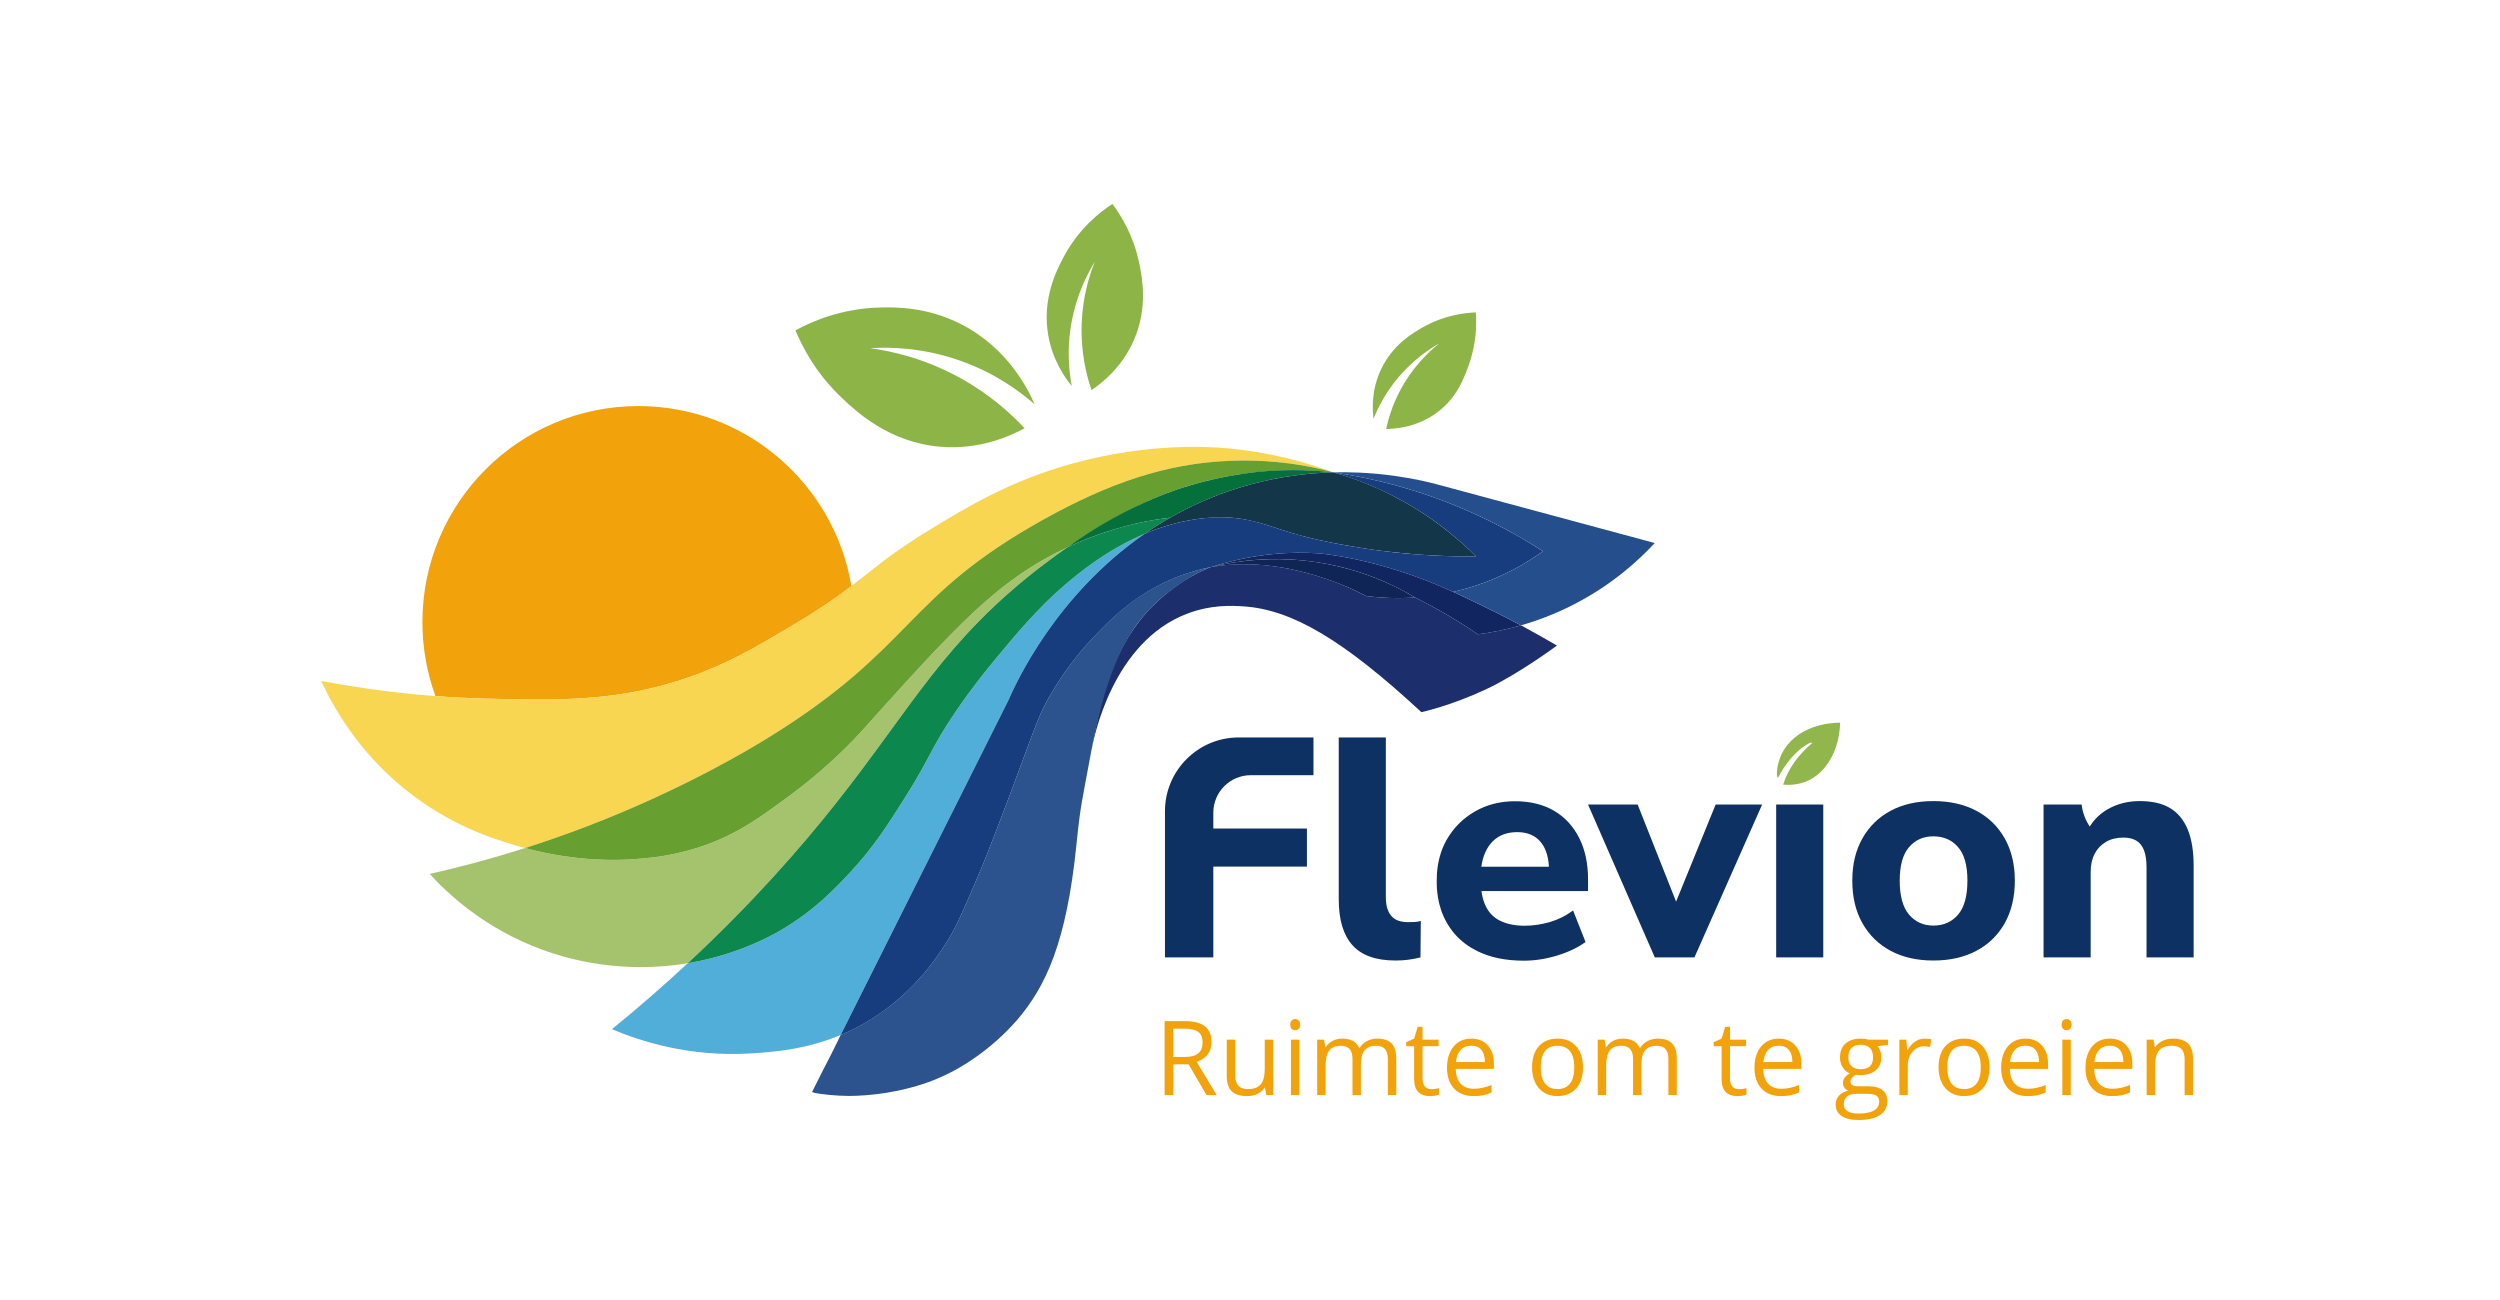
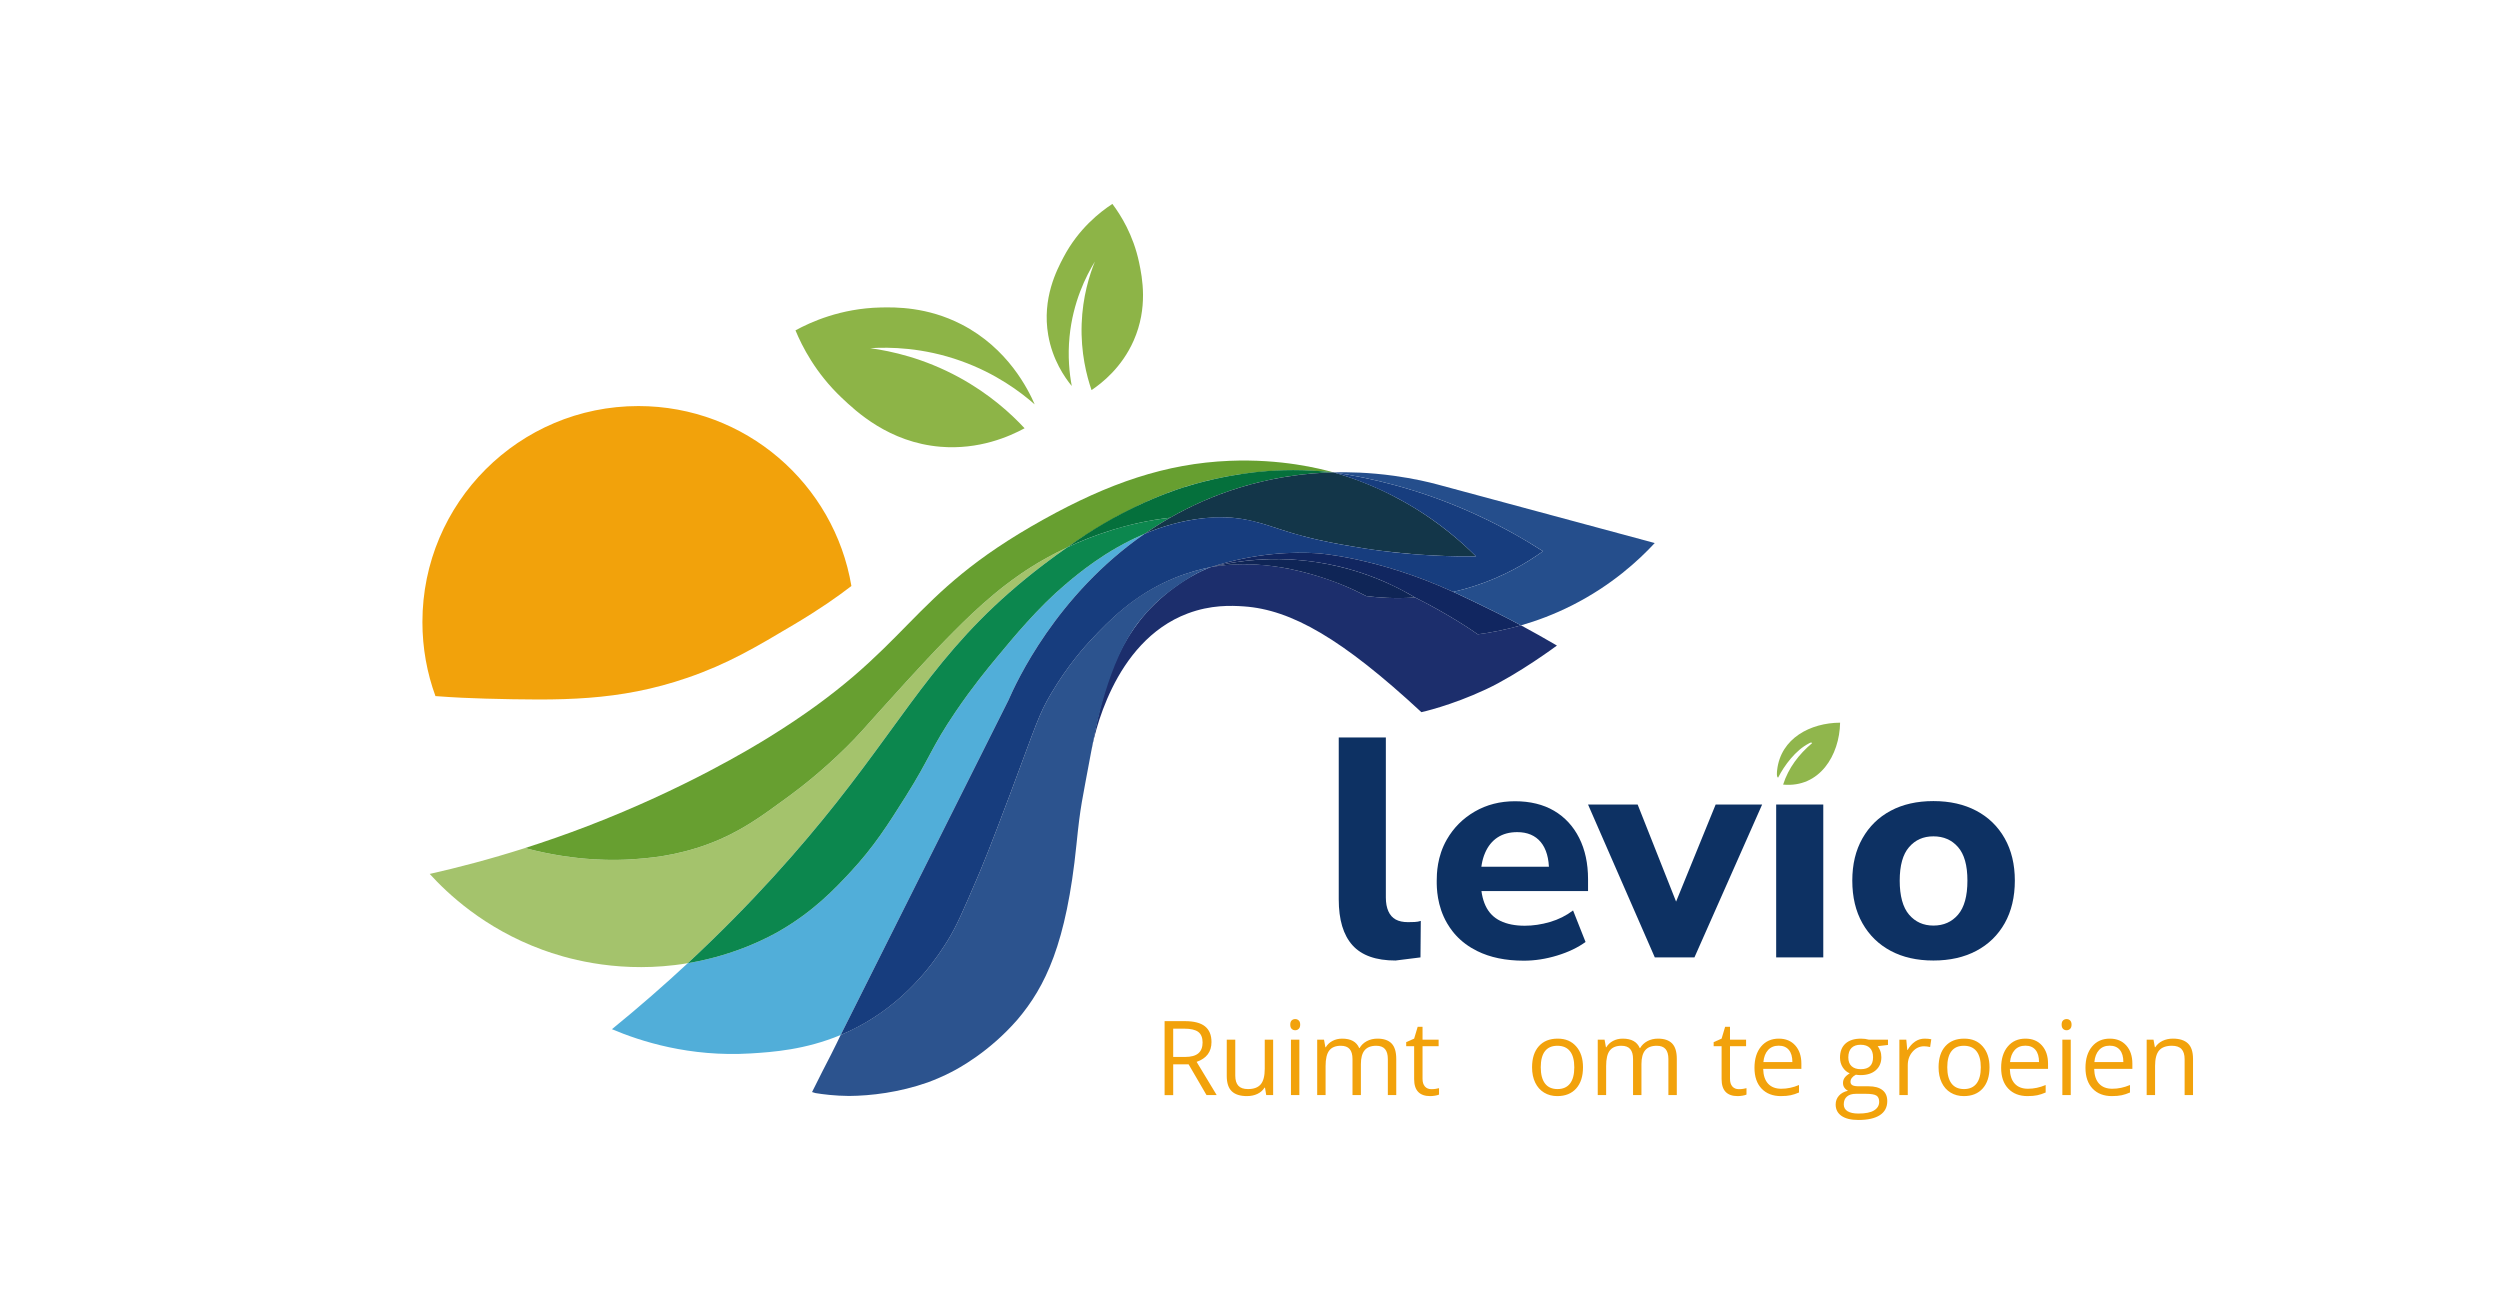
<svg xmlns="http://www.w3.org/2000/svg" id="Laag_1" version="1.1" viewBox="0 0 2500 1300">
  <defs>
    <style>
      .st0 {
        fill: #133649;
      }

      .st1 {
        fill: #51aed9;
      }

      .st2 {
        fill: #a4c36c;
      }

      .st3 {
        fill: #0d3163;
      }

      .st4 {
        fill: #0f2556;
      }

      .st5 {
        fill: #90b64c;
      }

      .st6 {
        fill: #2c538e;
      }

      .st7 {
        fill: #254e8c;
      }

      .st8 {
        fill: #f8d651;
      }

      .st9 {
        fill: #112660;
      }

      .st10 {
        fill: #8db447;
      }

      .st11 {
        fill: #679f30;
      }

      .st12 {
        fill: #173d7e;
      }

      .st13 {
        fill: #1c2e6c;
      }

      .st14 {
        fill: #f2a20b;
      }

      .st15 {
        fill: #0c874e;
      }

      .st16 {
        fill: #05703c;
      }
    </style>
  </defs>
  <g>
    <path class="st10" d="M795.46,330.36c15.05-8.21,45.08-21.98,85.12-22.88,14.97-.34,46.63-.67,80.75,16.82,46.72,23.96,67.01,65.44,73.35,80.07-14.21-12.49-38.73-30.92-73.68-43.4-38.09-13.6-71.38-14.01-90.84-12.79,21.06,2.88,53.6,9.94,88.82,29.13,30.56,16.64,52.04,36.36,65.61,50.95-15.31,8.31-45.67,21.68-84.11,18.5-51.6-4.26-84.62-35.56-98.92-49.12-26.12-24.77-39.51-51.42-46.09-67.29Z" />
    <path class="st10" d="M1112.39,203.91c8.27,11.03,20.86,30.89,26.69,58.54,3.2,15.16,9.09,45.19-5.38,78.06-11.94,27.13-31.79,42.63-42.17,49.57-4.87-14.2-10.88-37.32-9.87-66.17.95-27.21,7.76-48.77,13.23-62.35-8.87,14.51-21.97,40.46-25.35,75.14-1.92,19.69-.16,36.62,2.24,49.35-7.16-8.78-19.26-26.18-23.55-50.92-6.38-36.74,8.69-65.36,15.25-77.83,15.11-28.7,36.59-45.32,48.9-53.38Z" />
-     <path class="st10" d="M1475.81,312.41c.86,11.51.82,31.29-7.4,53.66-4.58,12.46-11.14,30.3-28.93,44.58-20.7,16.6-43.95,18.23-53.33,18.34,2.21-10.33,6.15-23.45,13.46-37.51,12.44-23.95,28.82-39.42,39.7-48.11-10.45,5.94-25.75,16.27-40.21,33.14-13.54,15.81-21.23,31.39-25.57,42.22-1.13-8.87-2.36-28.28,7.4-49.12,11.8-25.21,32.32-36.86,42.06-42.39,20.99-11.92,41.09-14.37,52.82-14.8Z" />
  </g>
  <path class="st14" d="M485.45,698.63c75.08,1.9,133.05,2.85,202.17-20.93,40.15-13.81,68.24-30.52,106.32-53.16,26.43-15.72,43.21-27.63,57.46-38.53-17.16-102.13-105.98-179.95-212.99-179.95-119.29,0-216,96.71-216,216,0,26.01,4.6,50.95,13.03,74.04,18.42,1.39,35.17,2.15,50.01,2.53Z" />
  <g>
-     <path class="st8" d="M769.08,737.17c146.42-90.72,134.31-139.77,274.5-217.74,65.37-36.36,122.44-55.97,185.76-58.6,52.15-2.17,91.11,7.9,103.63,11.4.14.04.28.08.42.12-25.21-9.33-61.72-20.09-106.76-24.11-15.84-1.41-77.52-5.96-154.77,15.48-62.02,17.21-104.38,43.03-141.98,65.94-63.67,38.8-67.06,53.92-135.93,94.88-38.07,22.64-66.17,39.35-106.32,53.16-69.13,23.78-127.09,22.83-202.17,20.93-41.51-1.05-97.88-5.06-164.27-17.72,12.15,26.47,36.66,70.04,83.15,107.82,45.38,36.88,89.69,50.35,113.05,57.2,2.57.75,5.1,1.45,7.62,2.13,19.95-6.36,40.97-13.66,62.83-22.06,96.42-37.06,163.92-78.09,181.23-88.82Z" />
    <path class="st2" d="M836.14,803c76.62-96.77,108.23-162.97,207.7-238.65,7.93-6.04,15.66-11.64,23.16-16.85-15.79,7.42-27.52,14.37-34.17,18.5-37.7,23.46-66.47,52.69-86.8,73.35-22.74,23.1-61.06,65.81-66.62,72-15.62,17.41-21.27,24.09-32.97,35.66-24.23,23.94-45.64,40.45-57.26,48.99-28.61,21.02-49.12,36.09-80.26,47.79-33.28,12.5-60.98,14.48-78.48,15.6-11.56.74-53.07,2.73-105.43-11.33-35.54,11.32-67.71,19.66-95.28,25.87,17.12,18.83,54.02,54.36,112.81,75.88,20.95,7.67,69.9,22.8,132.34,15.25,4.42-.53,8.73-1.17,12.93-1.88,64.87-60.29,113.28-115.91,148.34-160.18Z" />
    <path class="st11" d="M630.44,859.38c17.5-1.12,45.2-3.1,78.48-15.6,31.14-11.69,51.65-26.76,80.26-47.79,11.62-8.54,33.03-25.04,57.26-48.99,11.7-11.57,17.35-18.25,32.97-35.66,5.56-6.19,43.88-48.9,66.62-72,20.33-20.66,49.1-49.89,86.8-73.35,6.65-4.14,18.38-11.08,34.17-18.5,36.34-25.24,67.52-41.16,92.47-51.38,26.25-10.74,47.41-15.37,55.17-17.11,26.49-5.96,67.49-11.97,118.74-6.65-.14-.04-.28-.08-.42-.12-12.51-3.5-51.48-13.56-103.63-11.4-63.33,2.63-120.39,22.24-185.76,58.6-140.19,77.97-128.08,127.02-274.5,217.74-17.32,10.73-84.82,51.76-181.23,88.82-21.87,8.41-42.88,15.7-62.83,22.06,52.36,14.06,93.87,12.07,105.43,11.33Z" />
    <path class="st1" d="M1144.53,533.85c-38.63,16.29-66.78,40.13-79.38,50.79-27.06,22.92-51.54,52.48-68.64,73.12-9.49,11.47-24.05,29.14-40.82,53.83-25,36.82-24.95,45.11-50.24,85.23-17.38,27.57-31.44,49.88-55.18,75.36-15.54,16.68-36.51,38.86-69.98,58.32-10.01,5.82-43.68,24.48-92.49,32.67-23.15,21.52-48.38,43.62-75.87,66.02,28.65,12.13,77.6,27.96,138.66,24.25,22.14-1.35,54.65-3.67,90.06-18.44,55.88-111.5,111.76-223.01,167.64-334.51,7.81-17.89,47.56-105.18,136.24-166.64Z" />
    <path class="st15" d="M850.27,872.2c23.73-25.48,37.8-47.79,55.18-75.36,25.29-40.13,25.24-48.42,50.24-85.23,16.77-24.69,31.33-42.37,40.82-53.83,17.09-20.64,41.57-50.21,68.64-73.12,12.59-10.66,40.75-34.5,79.38-50.79,8.11-5.62,16.63-11.01,25.57-16.13-42,4.72-77.77,17.86-103.1,29.77-7.5,5.21-15.22,10.82-23.16,16.85-99.47,75.68-131.08,141.89-207.7,238.65-35.05,44.27-83.47,99.89-148.34,160.18,48.81-8.19,82.48-26.85,92.49-32.67,33.48-19.46,54.44-41.63,69.98-58.32Z" />
    <path class="st16" d="M1333.38,472.35c-29.33-3.29-53.9-2.47-71.9-.81-6.43.59-24.24,2.41-46.84,7.46-15.35,3.43-26.84,6.99-30.81,8.25-5.31,1.68-23.98,7.74-48.38,19.43-17.85,8.55-41.74,21.52-68.45,40.81,12.85-6.1,28.01-12.24,45.3-17.58,17.36-5.36,36.8-9.83,57.8-12.19,12.21-6.99,25.2-13.44,39.02-19.16,7.05-2.92,17.32-6.9,29.98-10.82,10.26-3.17,26.45-7.65,46.75-10.96,17.27-2.81,33.25-4.09,47.54-4.44Z" />
    <path class="st13" d="M1415.08,597.49c-19.88,1.36-36.68.12-48.81-1.41-6.38-3.34-14.31-7.2-23.63-11.04-5.44-2.24-16.65-6.66-31.46-10.85-17.2-4.86-30.43-6.91-33.47-7.36-10.67-1.6-18.69-2.11-21.32-2.26-10.33-.59-18.17-.3-20.85-.18-7.03.31-12.38.92-14.58,1.19-4.01.49-7.48,1.05-10.27,1.55-1.3.5-2.84,1.11-4.56,1.85-2.59,1.11-4.49,2.01-5.67,2.57-1.8.86-2.95,1.46-3.62,1.81-.14.08-.26.14-.34.18-5.28,2.78-9.59,5.39-12.75,7.41-2.31,1.47-15.4,9.9-28.71,22.72-4.19,4.04-7.16,7.31-8.11,8.37-3.67,4.09-6.28,7.42-7.74,9.31-2.56,3.29-4.41,5.9-5.17,6.98-2.29,3.26-3.95,5.86-4.81,7.22-.28.45-.75,1.19-1.36,2.17-.72,1.17-2.06,3.38-3.89,6.68-1.92,3.45-3.67,6.6-5.61,10.79-.26.56-1.03,2.28-2.57,5.74-.56,1.25-1.05,2.35-1.68,3.86-.12.3-.35.83-1.15,2.84-.96,2.39-1.44,3.59-1.77,4.46-.67,1.73-1.09,2.95-1.88,5.18-.69,1.97-1.79,5.11-3.12,9.29-1.02,3.21-1.73,5.61-1.94,6.34-.38,1.29-.65,2.27-.91,3.17-.54,1.91-1.17,4.2-1.85,6.78-.47,1.79-1,3.86-1.57,6.16,0,0-1.07,4.32-1.79,7.58-.02.1-.1.43-.2.91-.17.75-.22.97-.33,1.44-.13.6-.23,1.04-.28,1.28-.32,1.52-1.07,4.91-1.41,6.47-.42,1.94-.92,4.52-1.91,9.68-.35,1.8-.64,3.33-1.03,5.42-.67,3.59-1.26,6.82-1.75,9.61,2.32-12.91,21.14-109.59,96.47-137.92,23.25-8.74,43.45-7.96,56.13-7.09,47.72,3.27,98.62,32.62,177.59,105.78,0,0,29.3-6.32,64.65-22.88,32.64-15.28,70.88-43.74,70.88-43.74-11.88-6.95-23.86-13.7-35.91-20.2-16.71,4.8-31.51,7.45-43.27,8.97-4.09-2.9-28.25-19.66-62.67-36.84Z" />
    <path class="st4" d="M1210.69,567.14s.14-.02.55-.1c16.84-3.05,36.02-2.78,36.02-2.78,6.84.12,11.99.56,15.88.9,9.82.87,17.15,2.09,19.61,2.51,5.48.94,9.6,1.86,12.54,2.52,1.38.31,8.17,1.84,15.88,4.02,13.41,3.79,25.24,8.32,32.46,11.26,9.03,3.76,16.65,7.48,22.63,10.62,6.64.84,13.82,1.47,21.5,1.78,8.2.33,17.37.3,27.31-.38-12.88-7.69-30.35-16.68-52.07-24.04-17.56-5.95-33.14-9.22-45.29-11.11-15.69-2.44-39.54-4.73-68.33-1.88-15.79,1.56-28.98,4.27-38.71,6.69Z" />
    <path class="st0" d="M1416.85,509.36c-3.83-2.39-19.2-11.86-37.95-20.37-8.88-4.03-17.6-7.37-19.14-7.95-1.77-.67-5.89-2.21-11.23-4-4.44-1.49-7.76-2.51-8.76-2.82-2.49-.76-4.65-1.38-6.39-1.87-3.44.09-6.94.23-10.48.43-25.87,1.43-54.18,5.81-83.81,14.97-25.37,7.84-48.31,18.14-69,29.98-8.94,5.11-17.46,10.51-25.57,16.13,17.59-7.42,37.34-13.27,58.79-15.6,0,0,15.18-1.59,28.06-.58,2.62.21,4.77.46,4.77.46,3.74.44,7.65,1.09,7.65,1.09,0,0,11.32,2.09,23.18,5.82,1.12.35.47.16,12.84,4.18,2.9.94,6.21,2.02,10.54,3.32,2.61.79,4.6,1.36,5.71,1.68.77.22,3.17.9,6.13,1.69,1.95.52,7.23,1.92,14.38,3.56,1.15.26,5.7,1.31,11.98,2.59,8.27,1.69,14.6,2.78,22.32,4.11,5.64.97,10.96,1.85,13.78,2.3,25.15,3.99,53.79,6.09,53.79,6.09,16.6,1.22,35.96,2.03,57.61,1.81-7.37-7.36-16.31-15.59-26.88-24.08-12.35-9.91-23.56-17.47-32.34-22.95Z" />
    <path class="st6" d="M1155.92,602.82c18.35-17.13,41.08-29.53,41.08-29.53h0c5.6-2.83,10.39-4.85,13.69-6.15-8.62,1.69-21.53,4.82-36.38,10.88-40.67,16.6-65.32,42.8-82.54,61.01-6.43,6.8-23.81,25.84-40.82,54.73-12.37,21-14.55,30.22-40.26,98.8-20.8,55.47-28.62,74.11-33.2,84.78-13.94,32.51-20.91,48.76-29.61,62.8-8.71,14.05-31.61,50.16-74.47,77.61-7.09,4.54-14.54,8.52-14.54,8.52-6.8,3.64-12.98,6.51-18.22,8.74-2.06,4.33-5.37,11.21-9.67,19.69-3.18,6.27-4.83,9.21-8.39,16.31-3.52,7.01-7.03,14.03-10.55,21.04.9.35,2.04.69,3.42,1.03,7.51,1.25,19.15,2.74,33.64,2.88,21.69-.18,50.01-3.47,78.91-13.65,7.6-2.82,15.33-6.18,23.13-10.16,6.85-3.5,37.87-19.86,66.34-52.59,27.82-32.87,48.94-75.84,58.99-175.17,4.03-39.82,5.34-41.9,14.78-93.11,4.38-23.73,17.06-89.91,47.07-128.79,8.91-11.54,17.61-19.67,17.61-19.67Z" />
    <path class="st12" d="M1543.02,551.23c-36.64-23.55-86.01-49.15-147.59-65.94-21.91-5.97-42.72-10.11-62.05-12.93,28.31,8.19,50.44,18.5,66,26.9,11.38,6.14,20.45,11.92,26.52,15.97,13.92,9.3,31.58,22.64,50.16,41.16-22.59.24-56.37-.51-96.9-5.83-10.26-1.35-19.64-2.82-28.29-4.37-3.26-.54-6.54-1.11-9.86-1.72-57.32-10.43-68.44-20.18-97.22-25.25-12.12-2.06-24.78-2.67-40.48-.96-21.45,2.33-41.21,8.19-58.79,15.6-88.68,61.46-128.42,148.75-136.24,166.64-55.88,111.5-111.76,223.01-167.64,334.51.22-.09.44-.18.67-.28,10.5-4.42,21.25-9.93,32.06-16.85,42.85-27.45,65.76-63.55,74.47-77.61,8.7-14.04,15.67-30.3,29.61-62.8,4.58-10.68,12.4-29.31,33.2-84.78,25.71-68.58,27.89-77.81,40.26-98.8,17.02-28.88,34.39-47.93,40.82-54.73,16.89-17.86,41.82-44.28,82.54-61.01,14.86-6.1,27.78-9.28,36.42-11,45.7-14.68,83.23-15.36,106.75-13.86,0,0,59.69,3.81,135.76,38.61,6.74-1.53,13.66-3.4,20.73-5.68,30.31-9.75,53.42-23.69,69.08-34.99Z" />
    <path class="st9" d="M1476.07,602.67c-11.96-5.77-21.14-9.99-22.86-10.78,0,0,0,0,0,0-76.07-34.8-135.76-38.61-135.76-38.61-23.52-1.5-61.05-.82-106.75,13.86,22.23-5.53,60.46-12.04,107.03-4.8,44.65,6.94,77.98,23.58,97.36,35.16,34.41,17.18,58.58,33.94,62.67,36.84,11.76-1.52,26.56-4.17,43.27-8.97-18.68-10-33.7-17.26-44.95-22.68Z" />
    <path class="st7" d="M1436.7,484.27c-7.42-2-22.46-5.67-42.71-8.47-25.18-3.49-46.25-3.8-60.6-3.45,19.33,2.82,40.14,6.96,62.05,12.93,61.58,16.79,110.95,42.4,147.59,65.94-15.66,11.3-38.78,25.24-69.08,34.99-7.07,2.27-13.99,4.14-20.73,5.68,0,0,0,0,0,0,1.72.79,10.9,5.01,22.86,10.78,11.25,5.42,26.28,12.69,44.95,22.68,15.61-4.49,32.89-10.85,50.94-19.96,39.69-20.04,66.75-45.07,82.77-62.35-72.67-19.59-145.35-39.18-218.02-58.77Z" />
  </g>
  <g>
    <g>
      <path class="st14" d="M1173.2,1064.34v30.76h-8.6v-73.96h20.28c9.07,0,15.77,1.74,20.11,5.21,4.33,3.47,6.5,8.7,6.5,15.68,0,9.78-4.96,16.39-14.87,19.83l20.08,33.24h-10.17l-17.91-30.76h-15.43ZM1173.2,1056.95h11.79c6.07,0,10.52-1.21,13.35-3.62,2.83-2.41,4.25-6.03,4.25-10.85s-1.44-8.41-4.33-10.57-7.51-3.24-13.89-3.24h-11.18v28.28Z" />
      <path class="st14" d="M1235.27,1039.65v35.97c0,4.52,1.03,7.89,3.08,10.12s5.28,3.34,9.66,3.34c5.8,0,10.04-1.58,12.72-4.75s4.02-8.35,4.02-15.53v-29.14h8.4v55.44h-6.93l-1.21-7.44h-.46c-1.72,2.73-4.11,4.82-7.16,6.27-3.05,1.45-6.53,2.17-10.45,2.17-6.75,0-11.79-1.6-15.15-4.81-3.36-3.2-5.03-8.33-5.03-15.38v-36.27h8.5Z" />
      <path class="st14" d="M1290.26,1024.63c0-1.92.47-3.33,1.42-4.22.94-.89,2.12-1.34,3.54-1.34s2.51.46,3.49,1.37c.98.91,1.47,2.31,1.47,4.2s-.49,3.3-1.47,4.22c-.98.93-2.14,1.39-3.49,1.39-1.42,0-2.6-.46-3.54-1.39-.94-.93-1.42-2.33-1.42-4.22ZM1299.36,1095.09h-8.4v-55.44h8.4v55.44Z" />
      <path class="st14" d="M1387.84,1095.09v-36.07c0-4.42-.94-7.73-2.83-9.94-1.89-2.21-4.82-3.31-8.8-3.31-5.23,0-9.09,1.5-11.58,4.5-2.5,3-3.74,7.62-3.74,13.86v30.96h-8.4v-36.07c0-4.42-.94-7.73-2.83-9.94-1.89-2.21-4.84-3.31-8.85-3.31-5.26,0-9.11,1.58-11.56,4.73-2.45,3.15-3.67,8.32-3.67,15.5v29.09h-8.4v-55.44h6.83l1.37,7.59h.41c1.58-2.7,3.82-4.81,6.7-6.32,2.88-1.52,6.11-2.28,9.69-2.28,8.67,0,14.33,3.14,17,9.41h.4c1.65-2.9,4.05-5.19,7.18-6.88,3.14-1.69,6.71-2.53,10.72-2.53,6.27,0,10.97,1.61,14.09,4.83,3.12,3.22,4.68,8.37,4.68,15.45v36.17h-8.4Z" />
      <path class="st14" d="M1431.44,1089.17c1.48,0,2.92-.11,4.3-.33,1.38-.22,2.48-.45,3.29-.68v6.42c-.91.44-2.25.8-4.02,1.09-1.77.29-3.36.43-4.78.43-10.72,0-16.09-5.65-16.09-16.95v-32.98h-7.94v-4.05l7.94-3.49,3.54-11.84h4.86v12.85h16.09v6.53h-16.09v32.63c0,3.34.79,5.9,2.38,7.69,1.58,1.79,3.76,2.68,6.53,2.68Z" />
-       <path class="st14" d="M1473.53,1096.1c-8.19,0-14.66-2.5-19.4-7.49-4.74-4.99-7.11-11.92-7.11-20.79s2.2-16.04,6.6-21.3,10.31-7.89,17.73-7.89c6.95,0,12.44,2.29,16.49,6.85,4.05,4.57,6.07,10.6,6.07,18.08v5.31h-38.19c.17,6.51,1.81,11.45,4.93,14.82,3.12,3.37,7.51,5.06,13.18,5.06,5.97,0,11.87-1.25,17.71-3.74v7.49c-2.97,1.28-5.78,2.2-8.42,2.76-2.65.56-5.84.83-9.59.83ZM1471.25,1045.67c-4.45,0-8,1.45-10.65,4.35-2.65,2.9-4.21,6.91-4.68,12.04h28.99c0-5.29-1.18-9.35-3.54-12.17-2.36-2.82-5.73-4.22-10.12-4.22Z" />
      <path class="st14" d="M1583,1067.32c0,9.04-2.28,16.09-6.83,21.17-4.55,5.08-10.84,7.61-18.87,7.61-4.96,0-9.36-1.16-13.2-3.49-3.84-2.33-6.81-5.67-8.9-10.02-2.09-4.35-3.14-9.44-3.14-15.28,0-9.04,2.26-16.08,6.78-21.12,4.52-5.04,10.79-7.56,18.82-7.56s13.92,2.58,18.49,7.74c4.57,5.16,6.85,12.14,6.85,20.94ZM1540.76,1067.32c0,7.08,1.42,12.48,4.25,16.19s7,5.56,12.49,5.56,9.67-1.85,12.52-5.54c2.85-3.69,4.27-9.1,4.27-16.21s-1.42-12.4-4.27-16.06c-2.85-3.66-7.06-5.49-12.62-5.49s-9.65,1.8-12.44,5.41c-2.8,3.61-4.2,8.99-4.2,16.14Z" />
      <path class="st14" d="M1668.39,1095.09v-36.07c0-4.42-.94-7.73-2.83-9.94-1.89-2.21-4.82-3.31-8.8-3.31-5.23,0-9.09,1.5-11.58,4.5-2.5,3-3.74,7.62-3.74,13.86v30.96h-8.4v-36.07c0-4.42-.94-7.73-2.83-9.94-1.89-2.21-4.84-3.31-8.85-3.31-5.26,0-9.11,1.58-11.56,4.73-2.45,3.15-3.67,8.32-3.67,15.5v29.09h-8.4v-55.44h6.83l1.37,7.59h.41c1.58-2.7,3.82-4.81,6.7-6.32,2.88-1.52,6.11-2.28,9.69-2.28,8.67,0,14.33,3.14,17,9.41h.4c1.65-2.9,4.05-5.19,7.18-6.88,3.14-1.69,6.71-2.53,10.72-2.53,6.27,0,10.97,1.61,14.09,4.83,3.12,3.22,4.68,8.37,4.68,15.45v36.17h-8.4Z" />
      <path class="st14" d="M1738.9,1089.17c1.48,0,2.92-.11,4.3-.33,1.38-.22,2.48-.45,3.29-.68v6.42c-.91.44-2.25.8-4.02,1.09-1.77.29-3.36.43-4.78.43-10.72,0-16.09-5.65-16.09-16.95v-32.98h-7.94v-4.05l7.94-3.49,3.54-11.84h4.86v12.85h16.09v6.53h-16.09v32.63c0,3.34.79,5.9,2.38,7.69,1.58,1.79,3.76,2.68,6.53,2.68Z" />
      <path class="st14" d="M1780.99,1096.1c-8.19,0-14.66-2.5-19.4-7.49-4.74-4.99-7.11-11.92-7.11-20.79s2.2-16.04,6.6-21.3,10.31-7.89,17.73-7.89c6.95,0,12.44,2.29,16.49,6.85,4.05,4.57,6.07,10.6,6.07,18.08v5.31h-38.19c.17,6.51,1.81,11.45,4.93,14.82,3.12,3.37,7.51,5.06,13.18,5.06,5.97,0,11.87-1.25,17.71-3.74v7.49c-2.97,1.28-5.78,2.2-8.42,2.76-2.65.56-5.84.83-9.59.83ZM1778.72,1045.67c-4.45,0-8,1.45-10.65,4.35-2.65,2.9-4.21,6.91-4.68,12.04h28.99c0-5.29-1.18-9.35-3.54-12.17-2.36-2.82-5.73-4.22-10.12-4.22Z" />
      <path class="st14" d="M1887.98,1039.65v5.31l-10.27,1.21c.94,1.18,1.79,2.72,2.53,4.63.74,1.91,1.11,4.06,1.11,6.45,0,5.43-1.86,9.76-5.56,13-3.71,3.24-8.8,4.86-15.28,4.86-1.65,0-3.2-.13-4.65-.4-3.57,1.89-5.36,4.27-5.36,7.13,0,1.52.62,2.64,1.87,3.36,1.25.73,3.39,1.09,6.42,1.09h9.81c6,0,10.61,1.26,13.83,3.79s4.83,6.2,4.83,11.03c0,6.14-2.46,10.82-7.39,14.04-4.92,3.22-12.11,4.83-21.55,4.83-7.25,0-12.84-1.35-16.77-4.05-3.93-2.7-5.89-6.51-5.89-11.43,0-3.37,1.08-6.29,3.24-8.75,2.16-2.46,5.19-4.13,9.11-5.01-1.42-.64-2.6-1.63-3.57-2.98-.96-1.35-1.44-2.92-1.44-4.7,0-2.02.54-3.79,1.62-5.31,1.08-1.52,2.78-2.99,5.11-4.4-2.87-1.18-5.2-3.19-7.01-6.02-1.8-2.83-2.71-6.07-2.71-9.71,0-6.07,1.82-10.75,5.46-14.04,3.64-3.29,8.8-4.93,15.48-4.93,2.9,0,5.51.34,7.84,1.01h19.17ZM1843.77,1104.4c0,3,1.26,5.28,3.79,6.83,2.53,1.55,6.15,2.33,10.88,2.33,7.05,0,12.27-1.05,15.66-3.16,3.39-2.11,5.08-4.97,5.08-8.58,0-3-.93-5.08-2.78-6.25-1.85-1.16-5.35-1.75-10.47-1.75h-10.07c-3.81,0-6.78.91-8.9,2.73-2.12,1.82-3.19,4.43-3.19,7.84ZM1848.32,1057.41c0,3.88,1.1,6.81,3.29,8.8,2.19,1.99,5.24,2.98,9.16,2.98,8.2,0,12.29-3.98,12.29-11.94s-4.15-12.5-12.44-12.5c-3.95,0-6.98,1.06-9.11,3.19s-3.19,5.28-3.19,9.46Z" />
      <path class="st14" d="M1924.66,1038.64c2.46,0,4.67.2,6.63.61l-1.16,7.79c-2.29-.51-4.32-.76-6.07-.76-4.49,0-8.32,1.82-11.51,5.46-3.19,3.64-4.78,8.18-4.78,13.61v29.74h-8.4v-55.44h6.93l.96,10.27h.4c2.06-3.61,4.54-6.39,7.44-8.35,2.9-1.96,6.09-2.93,9.56-2.93Z" />
      <path class="st14" d="M1989.51,1067.32c0,9.04-2.28,16.09-6.83,21.17-4.55,5.08-10.84,7.61-18.87,7.61-4.96,0-9.36-1.16-13.2-3.49-3.84-2.33-6.81-5.67-8.9-10.02-2.09-4.35-3.14-9.44-3.14-15.28,0-9.04,2.26-16.08,6.78-21.12,4.52-5.04,10.79-7.56,18.82-7.56s13.92,2.58,18.49,7.74c4.57,5.16,6.85,12.14,6.85,20.94ZM1947.27,1067.32c0,7.08,1.42,12.48,4.25,16.19s7,5.56,12.49,5.56,9.67-1.85,12.52-5.54c2.85-3.69,4.27-9.1,4.27-16.21s-1.42-12.4-4.27-16.06c-2.85-3.66-7.06-5.49-12.62-5.49s-9.65,1.8-12.44,5.41c-2.8,3.61-4.2,8.99-4.2,16.14Z" />
      <path class="st14" d="M2027.65,1096.1c-8.19,0-14.66-2.5-19.4-7.49-4.74-4.99-7.11-11.92-7.11-20.79s2.2-16.04,6.6-21.3,10.31-7.89,17.73-7.89c6.95,0,12.44,2.29,16.49,6.85,4.05,4.57,6.07,10.6,6.07,18.08v5.31h-38.19c.17,6.51,1.81,11.45,4.93,14.82,3.12,3.37,7.51,5.06,13.18,5.06,5.97,0,11.87-1.25,17.71-3.74v7.49c-2.97,1.28-5.78,2.2-8.42,2.76-2.65.56-5.84.83-9.59.83ZM2025.37,1045.67c-4.45,0-8,1.45-10.65,4.35-2.65,2.9-4.21,6.91-4.68,12.04h28.99c0-5.29-1.18-9.35-3.54-12.17-2.36-2.82-5.73-4.22-10.12-4.22Z" />
      <path class="st14" d="M2061.64,1024.63c0-1.92.47-3.33,1.42-4.22.94-.89,2.12-1.34,3.54-1.34s2.51.46,3.49,1.37c.98.91,1.47,2.31,1.47,4.2s-.49,3.3-1.47,4.22c-.98.93-2.14,1.39-3.49,1.39-1.42,0-2.6-.46-3.54-1.39-.94-.93-1.42-2.33-1.42-4.22ZM2070.75,1095.09h-8.4v-55.44h8.4v55.44Z" />
      <path class="st14" d="M2111.98,1096.1c-8.19,0-14.66-2.5-19.4-7.49-4.74-4.99-7.11-11.92-7.11-20.79s2.2-16.04,6.6-21.3,10.31-7.89,17.73-7.89c6.95,0,12.44,2.29,16.49,6.85,4.05,4.57,6.07,10.6,6.07,18.08v5.31h-38.19c.17,6.51,1.81,11.45,4.93,14.82,3.12,3.37,7.51,5.06,13.18,5.06,5.97,0,11.87-1.25,17.71-3.74v7.49c-2.97,1.28-5.78,2.2-8.42,2.76-2.65.56-5.84.83-9.59.83ZM2109.7,1045.67c-4.45,0-8,1.45-10.65,4.35-2.65,2.9-4.21,6.91-4.68,12.04h28.99c0-5.29-1.18-9.35-3.54-12.17-2.36-2.82-5.73-4.22-10.12-4.22Z" />
      <path class="st14" d="M2184.62,1095.09v-35.87c0-4.52-1.03-7.89-3.09-10.12-2.06-2.23-5.28-3.34-9.66-3.34-5.8,0-10.05,1.57-12.75,4.7-2.7,3.14-4.05,8.31-4.05,15.53v29.09h-8.4v-55.44h6.83l1.37,7.59h.41c1.72-2.73,4.13-4.85,7.23-6.35,3.1-1.5,6.56-2.25,10.37-2.25,6.68,0,11.7,1.61,15.08,4.83,3.37,3.22,5.06,8.37,5.06,15.45v36.17h-8.4Z" />
    </g>
    <g>
      <path class="st5" d="M1840.1,722.66c-.56,32.71-20.53,65.31-56.98,61.95,5.28-16.67,15.82-30.36,28.98-41.46-.72-1.39-2.62-.04-3.55.45-12.8,6.67-24.07,21.48-30.44,34.03-1.76-.42-1.14-6.01-.98-7.48,3.58-31.96,33.4-47.31,62.97-47.47Z" />
      <g>
-         <path class="st3" d="M1164.96,957.4v-146.13c0-40.78,33.06-73.83,73.83-73.83h74.68v37.75h-62.65c-20.71,0-37.5,16.79-37.5,37.5v15.85h93.6v38.06h-93.6v90.79h-48.36Z" />
-         <path class="st3" d="M1395.53,960.52c-19.55,0-33.91-5.09-43.06-15.29-9.16-10.19-13.73-25.48-13.73-45.86v-161.93h47.11v160.06c0,5.41.83,9.98,2.5,13.73,1.66,3.74,4.1,6.5,7.33,8.27,3.22,1.77,7.33,2.65,12.32,2.65,2.29,0,4.52-.05,6.71-.16,2.18-.1,4.21-.47,6.08-1.09l-.31,36.5c-4.16,1.04-8.22,1.82-12.17,2.34-3.95.52-8.22.78-12.79.78Z" />
+         <path class="st3" d="M1395.53,960.52c-19.55,0-33.91-5.09-43.06-15.29-9.16-10.19-13.73-25.48-13.73-45.86v-161.93h47.11v160.06c0,5.41.83,9.98,2.5,13.73,1.66,3.74,4.1,6.5,7.33,8.27,3.22,1.77,7.33,2.65,12.32,2.65,2.29,0,4.52-.05,6.71-.16,2.18-.1,4.21-.47,6.08-1.09l-.31,36.5Z" />
        <path class="st3" d="M1523.76,960.68c-18.1,0-33.65-3.22-46.64-9.67-8.34-4.13-15.44-9.4-21.29-15.81-1.28-1.4-5.05-5.65-8.66-11.81-10.34-17.64-10.48-35.74-10.45-42.59.03-6.95.26-24.17,10.14-41.34,6.76-11.75,16.07-21.06,27.92-27.92,11.86-6.86,25.27-10.3,40.25-10.3s28.18,3.17,39,9.52c10.81,6.35,19.19,15.4,25.12,27.14,5.93,11.75,8.89,25.54,8.89,41.34v11.86h-112.32v-24.34h78.31l-4.99,4.37c0-12.68-2.76-22.36-8.27-29.02-5.51-6.65-13.37-9.98-23.56-9.98-7.7,0-14.25,1.77-19.66,5.3-5.41,3.54-9.57,8.69-12.48,15.44-2.92,6.76-4.37,14.82-4.37,24.18v2.5c0,10.61,1.61,19.34,4.84,26.21,3.22,6.86,8.16,11.91,14.82,15.13,6.65,3.23,14.77,4.84,24.34,4.84,8.32,0,16.74-1.25,25.27-3.74,8.53-2.5,16.22-6.34,23.09-11.54l12.48,31.51c-7.7,5.62-17.16,10.14-28.39,13.57-11.23,3.43-22.36,5.15-33.38,5.15Z" />
        <path class="st3" d="M1654.8,957.4l-66.77-152.88h49.61l43.37,109.51h-9.98l44.62-109.51h46.49l-67.7,152.88h-39.62Z" />
        <rect class="st3" x="1776.17" y="804.52" width="47.11" height="152.88" />
        <path class="st3" d="M1933.41,960.52c-16.43,0-30.68-3.22-42.74-9.67-12.07-6.44-21.48-15.65-28.24-27.61-6.76-11.96-10.14-26.15-10.14-42.59s3.38-30.31,10.14-42.28c6.76-11.96,16.17-21.16,28.24-27.61,12.06-6.45,26.31-9.67,42.74-9.67s30.73,3.23,42.9,9.67c12.17,6.45,21.63,15.65,28.39,27.61,6.76,11.96,10.14,26.05,10.14,42.28s-3.38,30.63-10.14,42.59c-6.76,11.96-16.22,21.17-28.39,27.61-12.17,6.45-26.47,9.67-42.9,9.67ZM1933.41,925.58c10.19,0,18.41-3.64,24.65-10.92,6.24-7.28,9.36-18.61,9.36-34.01s-3.12-26.36-9.36-33.54-14.46-10.76-24.65-10.76-18.1,3.59-24.34,10.76c-6.24,7.18-9.36,18.36-9.36,33.54s3.12,26.73,9.36,34.01c6.24,7.28,14.35,10.92,24.34,10.92Z" />
-         <path class="st3" d="M2043.55,957.4v-152.88h38.09c.34,3.05,1.07,6.99,2.68,11.38,1.65,4.52,3.71,8.09,5.47,10.67-.02,2.22-.04,4.43-.06,6.65h-3.43c4.57-10.4,11.65-18.35,21.22-23.87,9.57-5.51,20.28-8.27,32.14-8.27,12.48,0,22.62,2.34,30.42,7.02,7.8,4.68,13.67,11.81,17.63,21.37,3.95,9.57,5.93,21.64,5.93,36.19v91.73h-47.11v-89.86c0-7.07-.83-12.79-2.5-17.16-1.67-4.37-4.21-7.59-7.64-9.67-3.43-2.08-7.75-3.12-12.95-3.12-6.66,0-12.43,1.4-17.32,4.21-4.89,2.81-8.69,6.76-11.39,11.86-2.71,5.1-4.06,11.18-4.06,18.25v85.49h-47.11Z" />
      </g>
    </g>
  </g>
</svg>